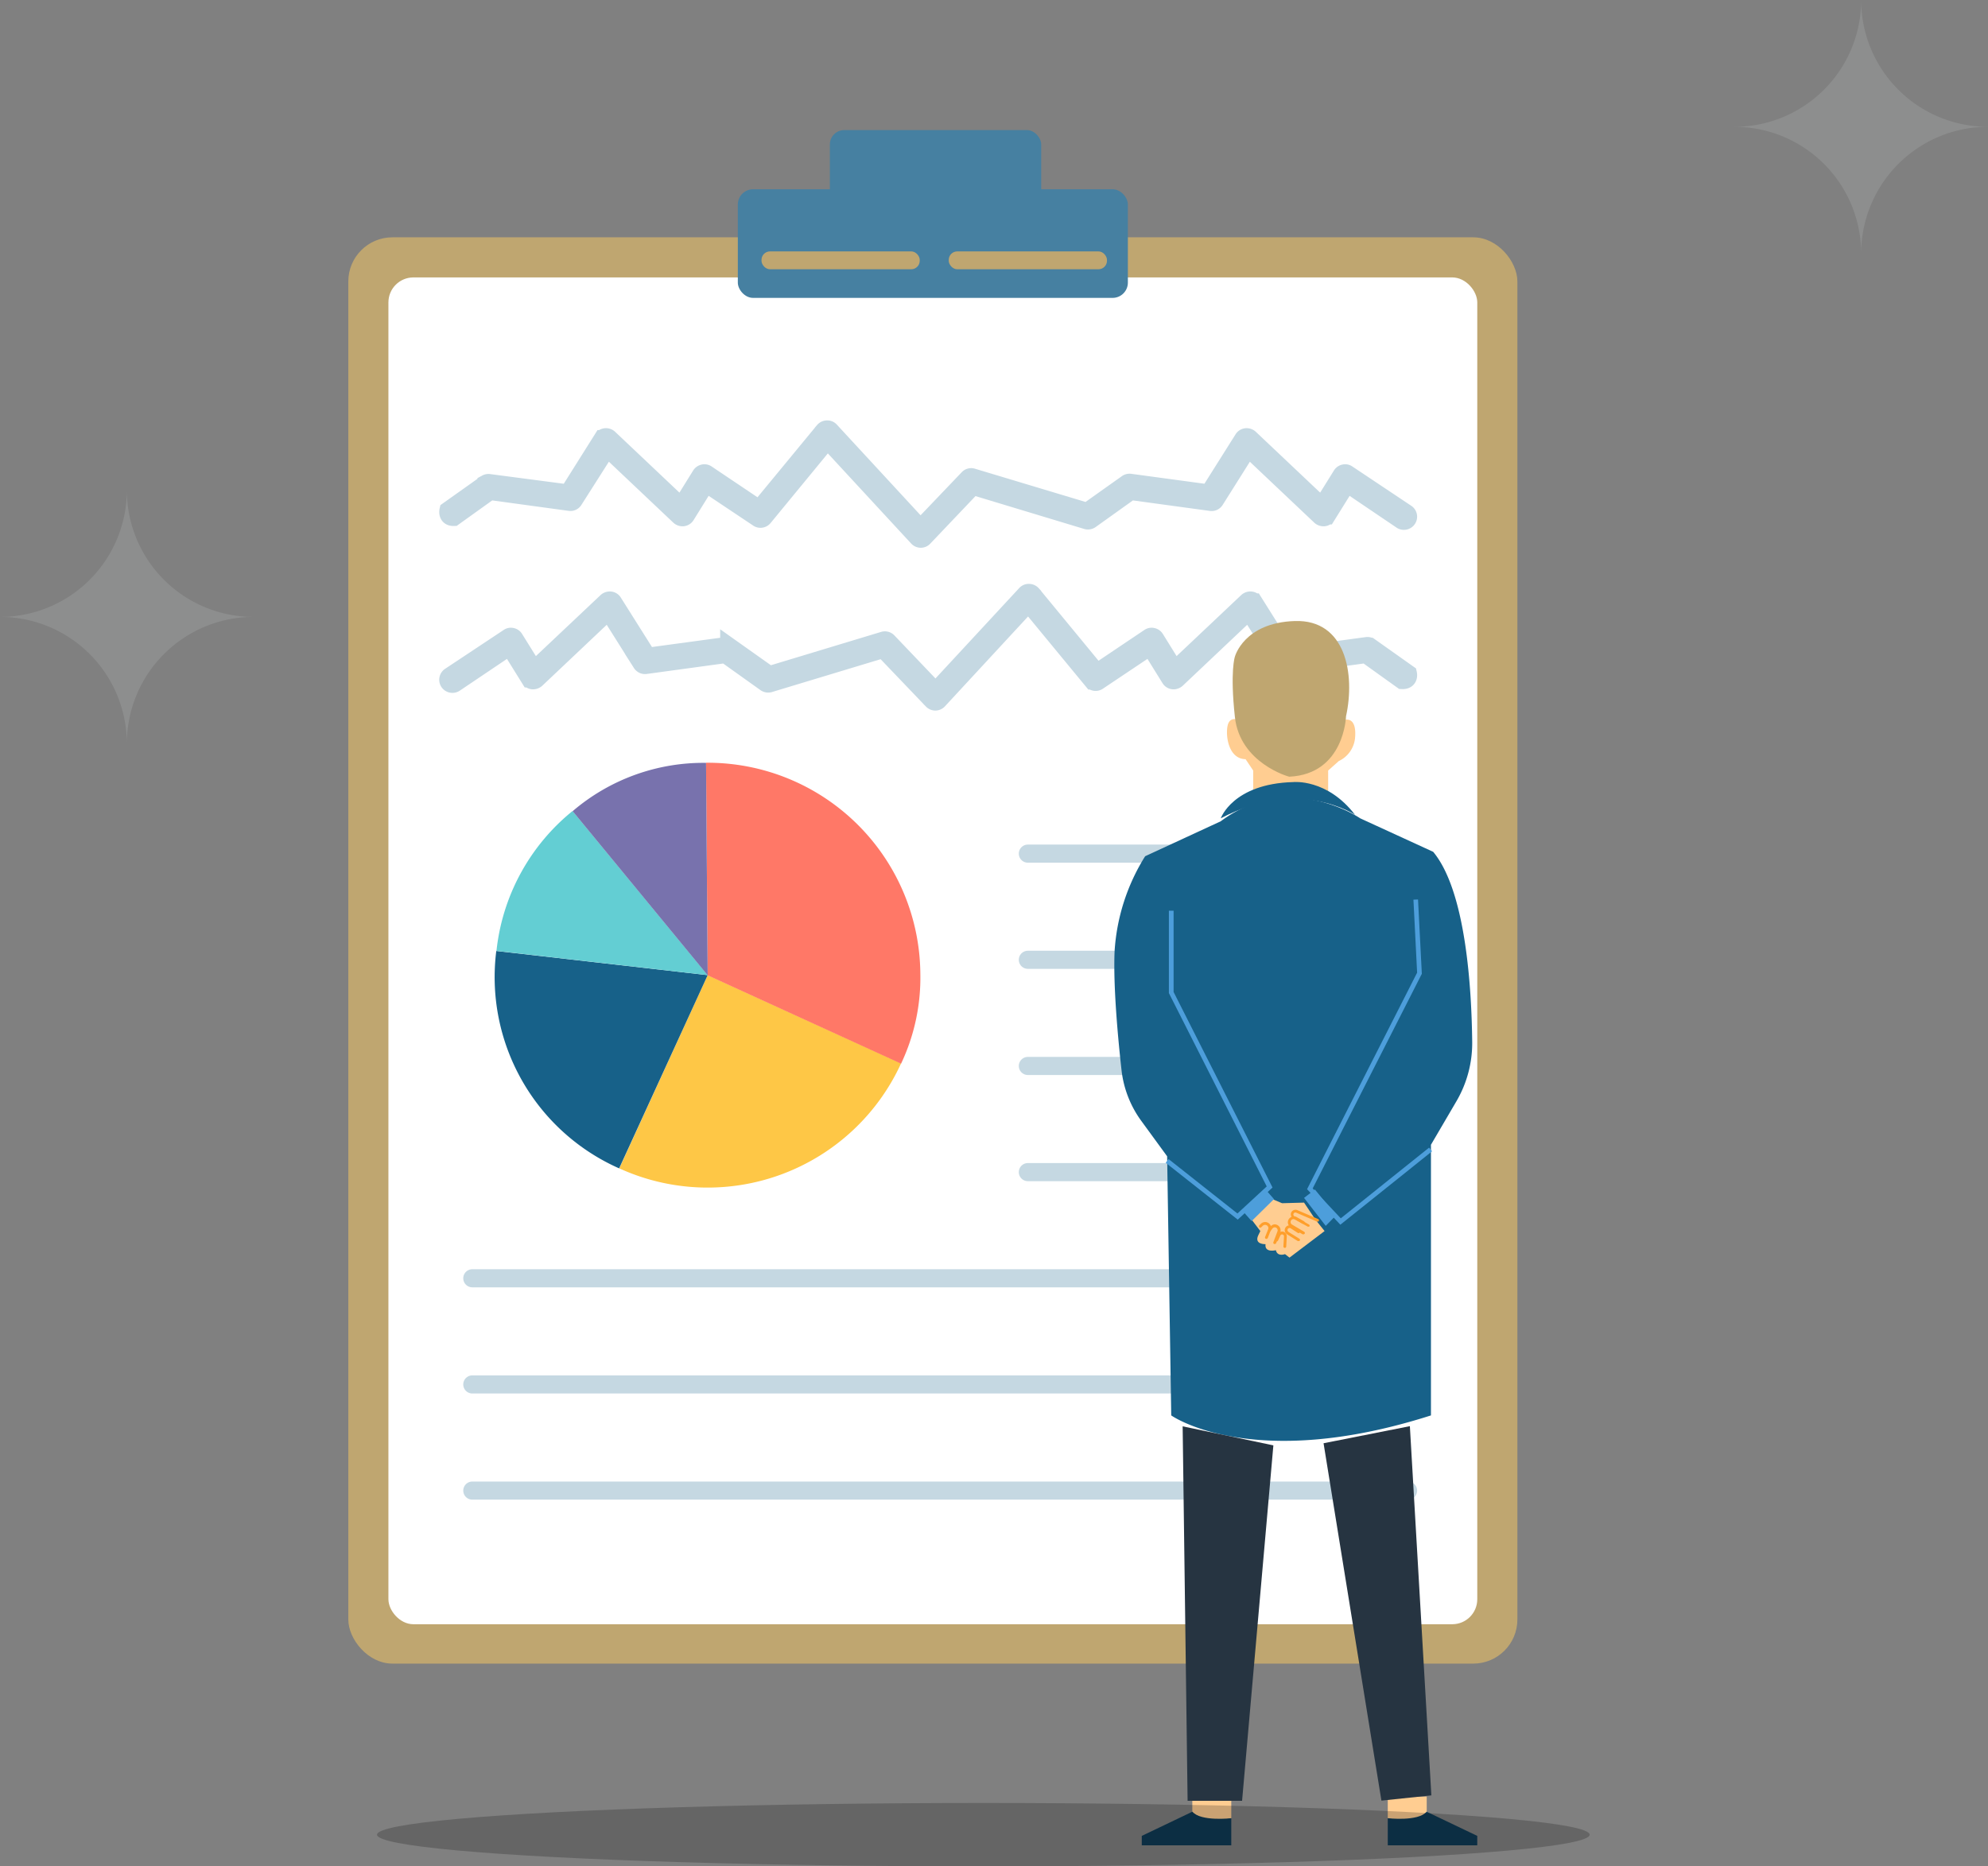
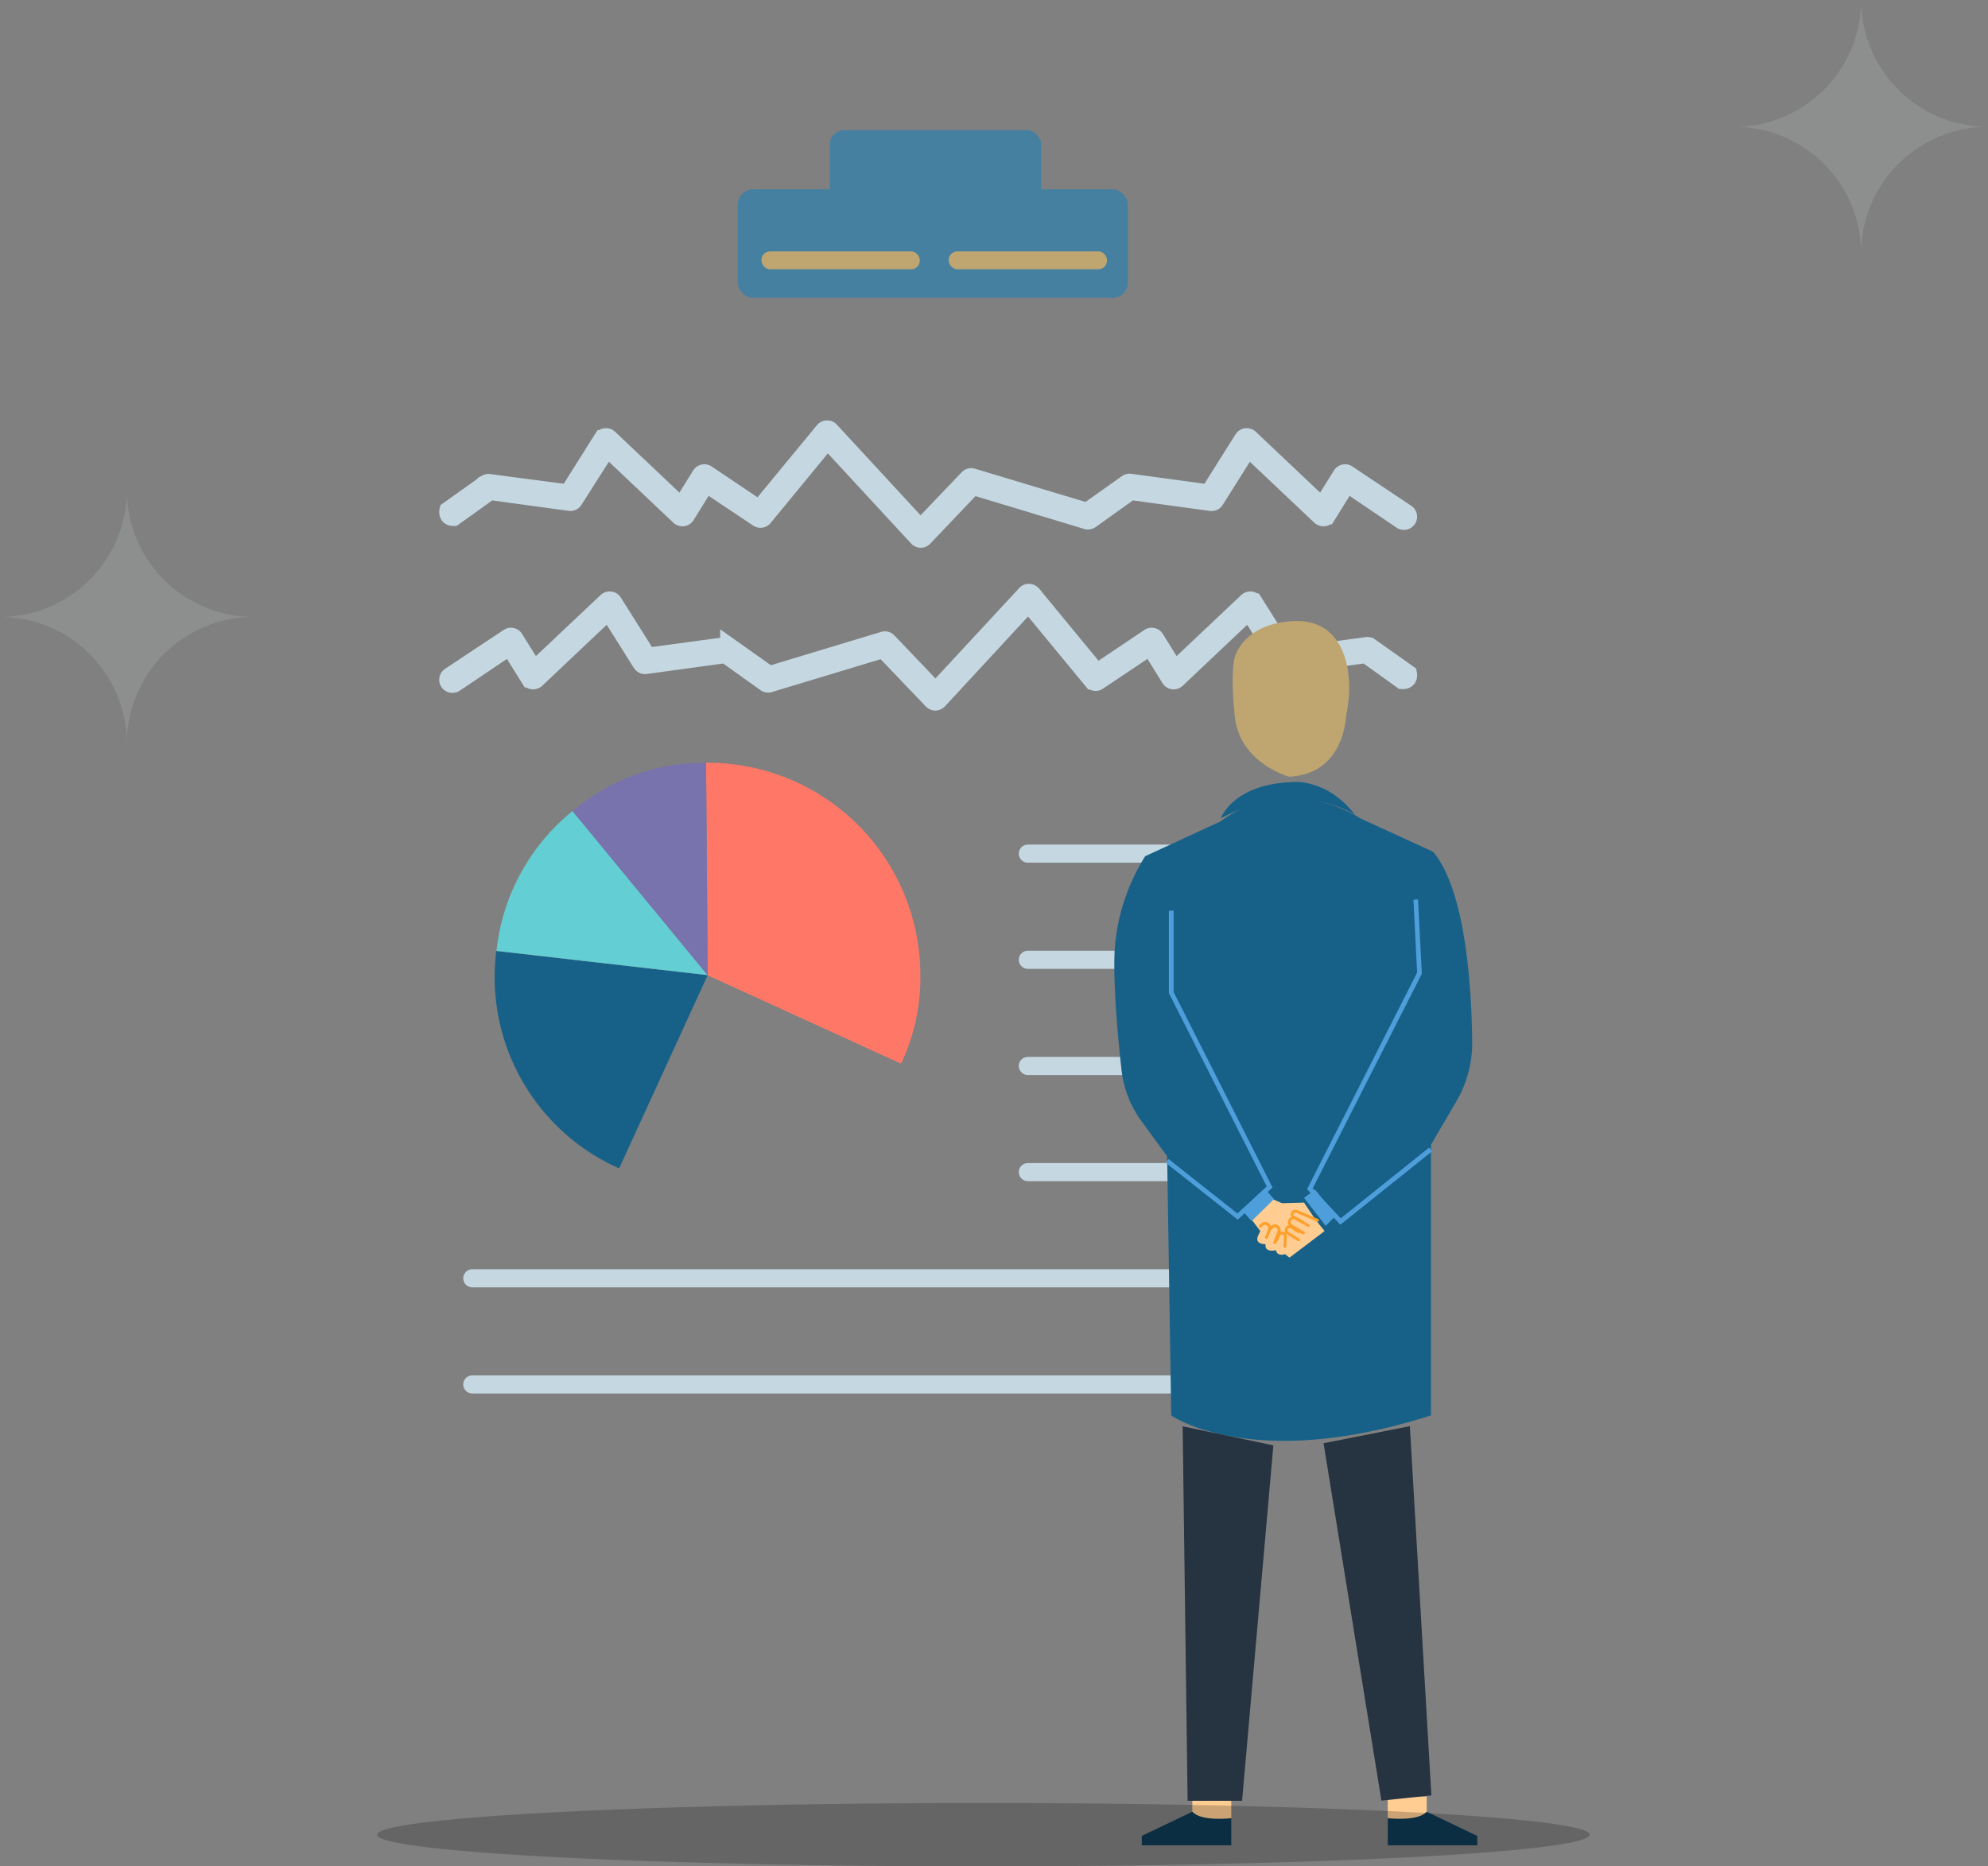
<svg xmlns="http://www.w3.org/2000/svg" viewBox="0 0 329.15 309.07">
  <rect x="0" y="0" width="329.15" height="309.07" fill="#808080" stroke="none" />
  <defs>
    <style>.cls-1{fill:#bfa670;}.cls-2{fill:#fff;}.cls-3{fill:#4680a1;}.cls-4{fill:#c5d8e2;}.cls-11,.cls-4{stroke:#c5d8e2;stroke-miterlimit:10;stroke-width:3px;}.cls-5{fill:#f0f3f7;opacity:0.12;}.cls-6{fill:#fec746;}.cls-7{fill:#176189;}.cls-8{fill:#63ced3;}.cls-9{fill:#ff7867;}.cls-10{fill:#7872ad;}.cls-11{fill:none;stroke-linecap:round;}.cls-12{fill:#ffcd91;}.cls-13{fill:#0f3a55;}.cls-14{fill:#4d9edb;}.cls-15{fill:#263441;}.cls-16{fill:#ff9f2b;}.cls-17{opacity:0.21;}</style>
  </defs>
  <title>Asset 30</title>
  <g id="Layer_2" data-name="Layer 2">
    <g id="Layer_1-2" data-name="Layer 1">
-       <rect class="cls-1" x="57.67" y="39.3" width="193.56" height="236.19" rx="7.3" />
-       <rect class="cls-2" x="64.31" y="45.94" width="180.28" height="223.03" rx="4.14" />
      <rect class="cls-3" x="122.16" y="31.34" width="64.58" height="17.99" rx="2.53" />
      <rect class="cls-3" x="137.4" y="21.54" width="34.99" height="17.99" rx="2.38" />
      <rect class="cls-1" x="126.08" y="41.63" width="26.2" height="2.96" rx="1.41" />
      <rect class="cls-1" x="157.08" y="41.63" width="26.2" height="2.96" rx="1.41" />
      <path class="cls-4" d="M233.11,111.58l-6.31-4.47a.68.68,0,0,0-.48-.12l-13.07,1.77-5.66-9a.66.66,0,0,0-.48-.31.73.73,0,0,0-.56.17L194.5,111l-3.25-5.24a.65.65,0,0,0-.43-.29.62.62,0,0,0-.52.1l-8.71,5.85-10.71-13a.71.71,0,0,0-.5-.23.64.64,0,0,0-.53.21L154.9,114.54,147,106.26a.67.67,0,0,0-.69-.18l-18.94,5.73-6.63-4.7a.68.68,0,0,0-.48-.12l-13.07,1.77-5.67-9a.63.63,0,0,0-.48-.31.75.75,0,0,0-.56.17L88.42,111l-3.26-5.24a.63.63,0,0,0-.42-.29.61.61,0,0,0-.52.1L74.53,112a.67.67,0,0,0-.2.93.7.7,0,0,0,1,.17L84.39,107l3.32,5.34a.64.64,0,0,0,.48.31.79.79,0,0,0,.56-.18l12-11.35,5.47,8.69a.68.68,0,0,0,.66.31l13.24-1.81,6.67,4.76a.72.72,0,0,0,.57.1l18.89-5.71,8.13,8.5a.7.7,0,0,0,.48.21.69.69,0,0,0,.5-.23l14.92-16.13,10.61,12.87a.67.67,0,0,0,.94.08l8.61-5.76,3.31,5.34a.66.66,0,0,0,.48.31.77.77,0,0,0,.56-.18l12-11.35,5.48,8.69a.66.66,0,0,0,.65.31l13.24-1.81,6,4.3C233.36,112.67,233.11,111.58,233.11,111.58Z" />
      <path class="cls-4" d="M74.25,84.54l6.3-4.47A.68.68,0,0,1,81,80L94.1,81.72l5.66-9a.66.66,0,0,1,.49-.31.72.72,0,0,1,.55.17l12,11.35,3.25-5.24a.69.69,0,0,1,.43-.29.62.62,0,0,1,.52.1l8.71,5.85,10.72-13a.67.67,0,0,1,.5-.23.63.63,0,0,1,.52.21l14.95,16.19,7.92-8.29a.65.65,0,0,1,.69-.17L180,84.77l6.62-4.7a.7.7,0,0,1,.49-.12l13.06,1.77,5.67-9a.65.65,0,0,1,.48-.31.75.75,0,0,1,.56.17l12,11.35,3.26-5.24a.66.66,0,0,1,.42-.29.61.61,0,0,1,.52.1L232.82,85a.67.67,0,0,1,.2.93.69.69,0,0,1-1,.17L223,80l-3.32,5.34a.64.64,0,0,1-.48.31.74.74,0,0,1-.56-.18l-12-11.35-5.47,8.69a.66.66,0,0,1-.66.31L187.19,81.3l-6.66,4.76a.71.71,0,0,1-.58.1l-18.89-5.71L152.93,89a.66.66,0,0,1-.48.21.69.69,0,0,1-.5-.23L137,72.8,126.42,85.67a.67.67,0,0,1-.94.08L116.87,80l-3.31,5.34a.66.66,0,0,1-.48.31.73.73,0,0,1-.56-.18l-12-11.35L95,82.8a.64.64,0,0,1-.65.31L81.11,81.3l-6,4.3C74,85.63,74.25,84.54,74.25,84.54Z" />
      <path class="cls-5" d="M329.15,21a21,21,0,0,1-21-21,21,21,0,0,1-21,21,21,21,0,0,1,21,21A21,21,0,0,1,329.15,21Z" />
      <path class="cls-5" d="M42,102.16a21,21,0,0,1-21-21,21,21,0,0,1-21,21,21,21,0,0,1,21,21A21,21,0,0,1,42,102.16Z" />
-       <path class="cls-6" d="M117.17,161.48l-14.63,32a35.21,35.21,0,0,0,46.65-17.39h0Z" />
      <path class="cls-7" d="M117.17,161.48l-35-4a34.64,34.64,0,0,0,20.34,36Z" />
      <path class="cls-8" d="M117.17,161.48,94.8,134.3a34.48,34.48,0,0,0-12.6,23.17Z" />
      <path class="cls-9" d="M117.17,161.51l-.27-35.2a35.21,35.21,0,0,1,35.48,34.92,33.26,33.26,0,0,1-3.19,14.91Z" />
      <path class="cls-10" d="M117.17,161.51,94.81,134.33a33.28,33.28,0,0,1,22.09-8Z" />
      <line class="cls-11" x1="170.18" y1="141.36" x2="233.13" y2="141.36" />
      <line class="cls-11" x1="170.18" y1="158.94" x2="233.13" y2="158.94" />
      <line class="cls-11" x1="170.18" y1="176.52" x2="233.13" y2="176.52" />
      <line class="cls-11" x1="170.18" y1="194.1" x2="233.13" y2="194.1" />
-       <line class="cls-11" x1="78.2" y1="246.84" x2="233.13" y2="246.84" />
      <line class="cls-11" x1="78.2" y1="229.26" x2="233.13" y2="229.26" />
      <line class="cls-11" x1="78.2" y1="211.68" x2="233.13" y2="211.68" />
      <path class="cls-12" d="M229.77,297.51v3.58s4.3,1.19,6.45-1.07v-2.51Z" />
      <path class="cls-13" d="M229.77,301.09s5,.59,6.45-1.07l8.37,4v1.56H229.77Z" />
      <path class="cls-12" d="M203.86,297.51v3.58s-4.3,1.19-6.45-1.07v-2.51Z" />
      <path class="cls-13" d="M203.86,301.09s-5,.59-6.45-1.07l-8.37,4v1.56h14.82Z" />
-       <path class="cls-12" d="M207.49,127.6v4.71H219.9V127.6l1.76-1.57a4.72,4.72,0,0,0,2.68-3.69c.28-2.67-.65-3.6-2.13-3H205.33s-1.51-.86-2,.56-.13,5.77,2.9,5.82Z" />
      <path class="cls-1" d="M213.46,128.62c-.1,0-8.17-2.26-9-9.88s0-10,0-10,1.49-5.63,9.93-5.9,10,8.81,8.47,15.77C222.86,118.58,222.62,128.19,213.46,128.62Z" />
      <path class="cls-7" d="M202.12,135.51s2-5.73,12-6c0,0,5.59-.61,10.23,5.42C224.39,135,215.27,128.62,202.12,135.51Z" />
      <path class="cls-7" d="M202.12,136l-12.52,5.79a33.54,33.54,0,0,0-5.06,15.76c-.24,5.78.56,14.39,1.15,19.67a17.58,17.58,0,0,0,3.28,8.41l4.27,5.85.68,42.91s13.33,9.48,43,0V189.57l4.21-7.19a19.07,19.07,0,0,0,2.62-9.88c-.1-8.59-1-24.88-6.46-31.44l-12.09-5.55S213.54,127.5,202.12,136Z" />
      <polygon class="cls-14" points="204.93 201.97 193 192.55 193.48 191.94 204.88 200.95 209.73 196.47 193.53 164.45 193.53 150.81 194.31 150.81 194.31 164.27 210.69 196.65 204.93 201.97" />
      <polygon class="cls-14" points="221.92 202.81 216.41 196.93 216.53 196.69 234.63 161.07 234.02 148.98 234.78 148.95 235.41 161.25 235.37 161.34 217.34 196.8 221.99 201.75 236.62 190.04 237.11 190.65 221.92 202.81" />
      <polygon class="cls-15" points="195.81 236.2 196.63 298.21 205.65 298.21 210.83 239.35 195.81 236.2" />
      <path class="cls-15" d="M219.14,239s9.58,59.18,9.58,59.18l8.27-.87-3.56-61.14Z" />
      <path class="cls-12" d="M210.66,198.57l1.61.68,3.64-.1,1.91,2.85,1.49,1.86-5.81,4.4-.74-.58s-1.25.49-1.52-.65c0,0-1.9.49-1.71-1,0,0-1.93.09-1.2-1.47l.34-.7-1.44-1.89Z" />
      <path class="cls-16" d="M216.63,203.13a.19.19,0,0,1-.11,0l-2.42-1.36a.8.8,0,0,1-.31-1,.79.79,0,0,1,1-.38l3.45,1.48a.23.23,0,0,1,.12.3.25.25,0,0,1-.31.12l-3.45-1.48a.34.34,0,0,0-.43.17.35.35,0,0,0,.13.43l2.41,1.36a.23.23,0,0,1,.09.32A.22.22,0,0,1,216.63,203.13Z" />
      <path class="cls-16" d="M215.8,204.4a.27.27,0,0,1-.12,0l-2-1.19a1,1,0,0,1-.45-.68,1,1,0,0,1,1.43-1l1.22.7a.22.22,0,0,1,.09.32.25.25,0,0,1-.32.09l-1.22-.7a.52.52,0,0,0-.62.09.54.54,0,0,0-.12.41.49.49,0,0,0,.24.35l2,1.19a.23.23,0,0,1,.08.32A.24.24,0,0,1,215.8,204.4Z" />
      <path class="cls-16" d="M215,205.52l-.12,0-1.8-1.13a.81.81,0,0,1-.36-.54.81.81,0,0,1,1.23-.82l1.18.75a.23.23,0,0,1,.07.32.24.24,0,0,1-.32.07l-1.18-.76a.35.35,0,0,0-.47.09.31.31,0,0,0-.05.27.35.35,0,0,0,.15.23l1.8,1.13a.22.22,0,0,1,.07.32A.26.26,0,0,1,215,205.52Z" />
      <path class="cls-16" d="M209.67,205.15h-.08a.24.24,0,0,1-.13-.31l.51-1.28a.54.54,0,0,0-.21-.64.56.56,0,0,0-.67.06l-.26.25a.23.23,0,1,1-.32-.33l.26-.25a1,1,0,0,1,1.25-.12,1,1,0,0,1,.38,1.2l-.5,1.29A.25.25,0,0,1,209.67,205.15Z" />
      <path class="cls-16" d="M211.05,206l-.08,0a.22.22,0,0,1-.14-.29l.68-1.81a.5.5,0,0,0-.15-.55.47.47,0,0,0-.36-.1.53.53,0,0,0-.33.19l-.31.42a.22.22,0,0,1-.32,0,.23.23,0,0,1,0-.32l.31-.42a1,1,0,0,1,.64-.37,1,1,0,0,1,1,1.27l-.69,1.81A.23.23,0,0,1,211.05,206Z" />
      <path class="cls-16" d="M212.71,206.65h0a.24.24,0,0,1-.22-.25l.1-1.66a.32.32,0,0,0-.09-.23.32.32,0,0,0-.51.08l-.4.86a.23.23,0,0,1-.31.1.22.22,0,0,1-.11-.3l.4-.86a.8.8,0,0,1,.71-.45.77.77,0,0,1,.56.25.75.75,0,0,1,.21.57l-.09,1.67A.24.24,0,0,1,212.71,206.65Z" />
      <polygon class="cls-14" points="221.19 201.27 219.5 203 215.91 198.37 217.71 196.98 221.19 201.27" />
      <polygon class="cls-14" points="205.82 200.62 207.23 202.21 210.93 198.57 209.63 197.09 205.82 200.62" />
      <ellipse class="cls-17" cx="162.81" cy="303.82" rx="100.39" ry="5.25" />
    </g>
  </g>
</svg>